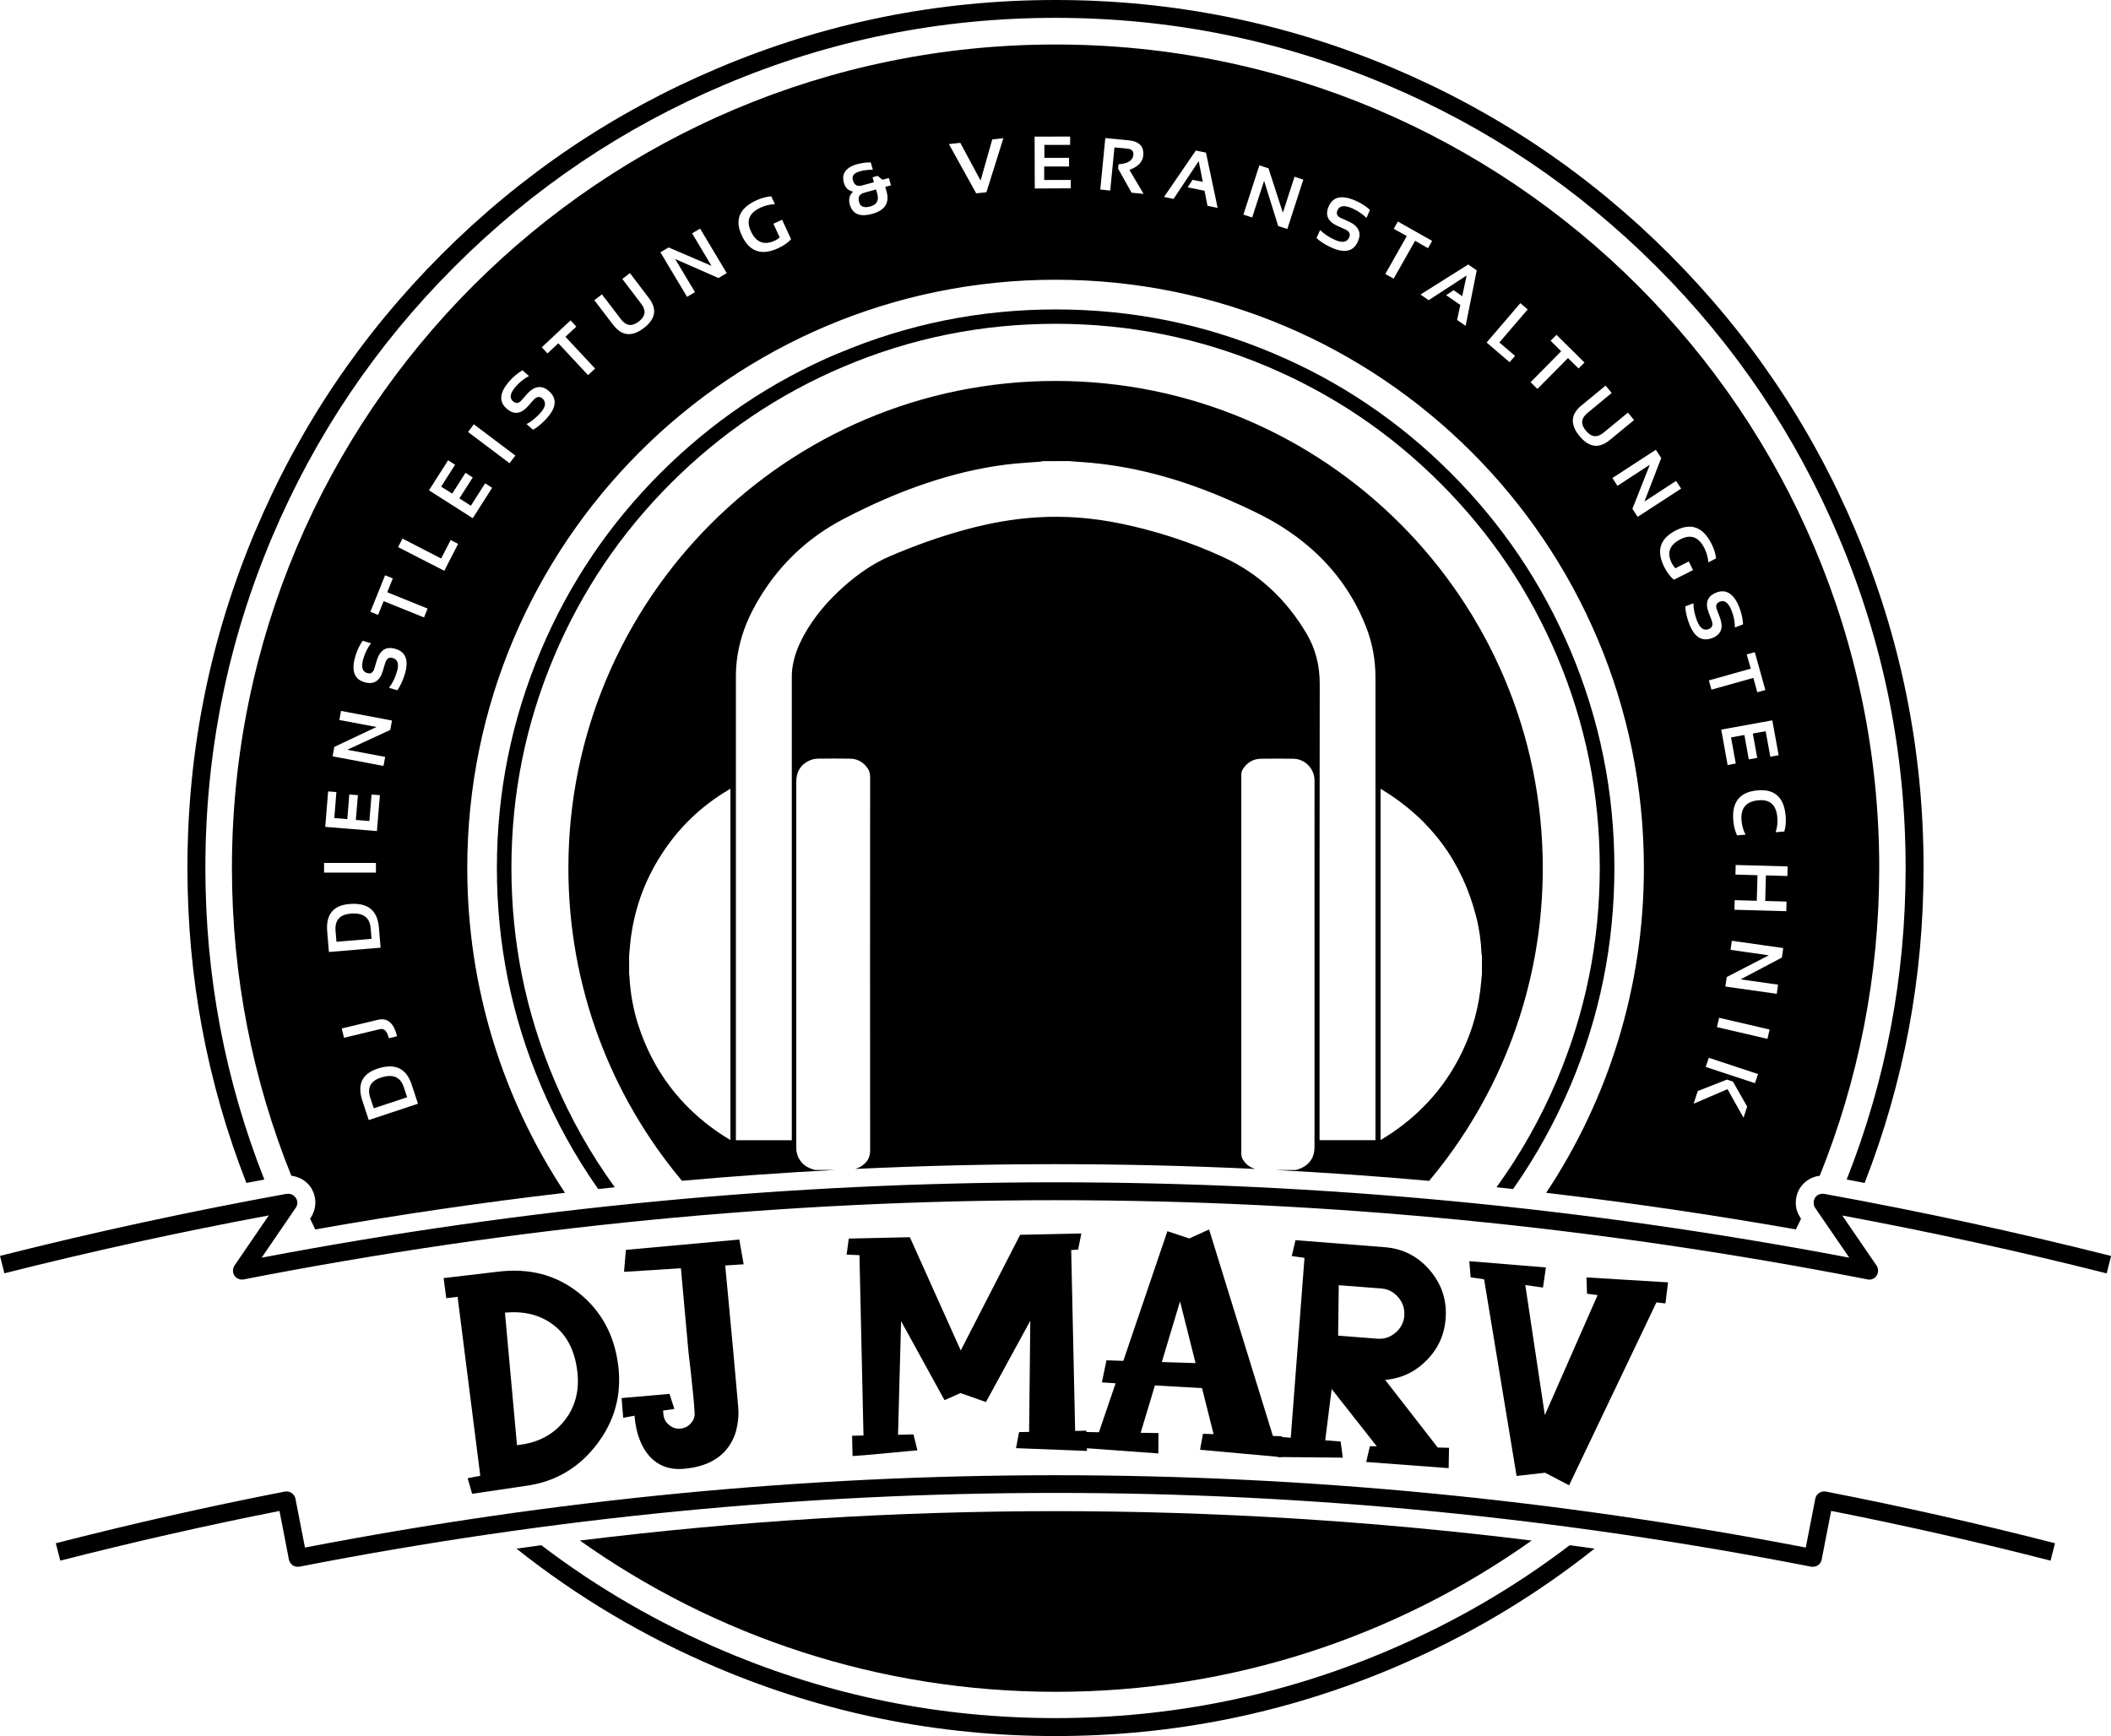
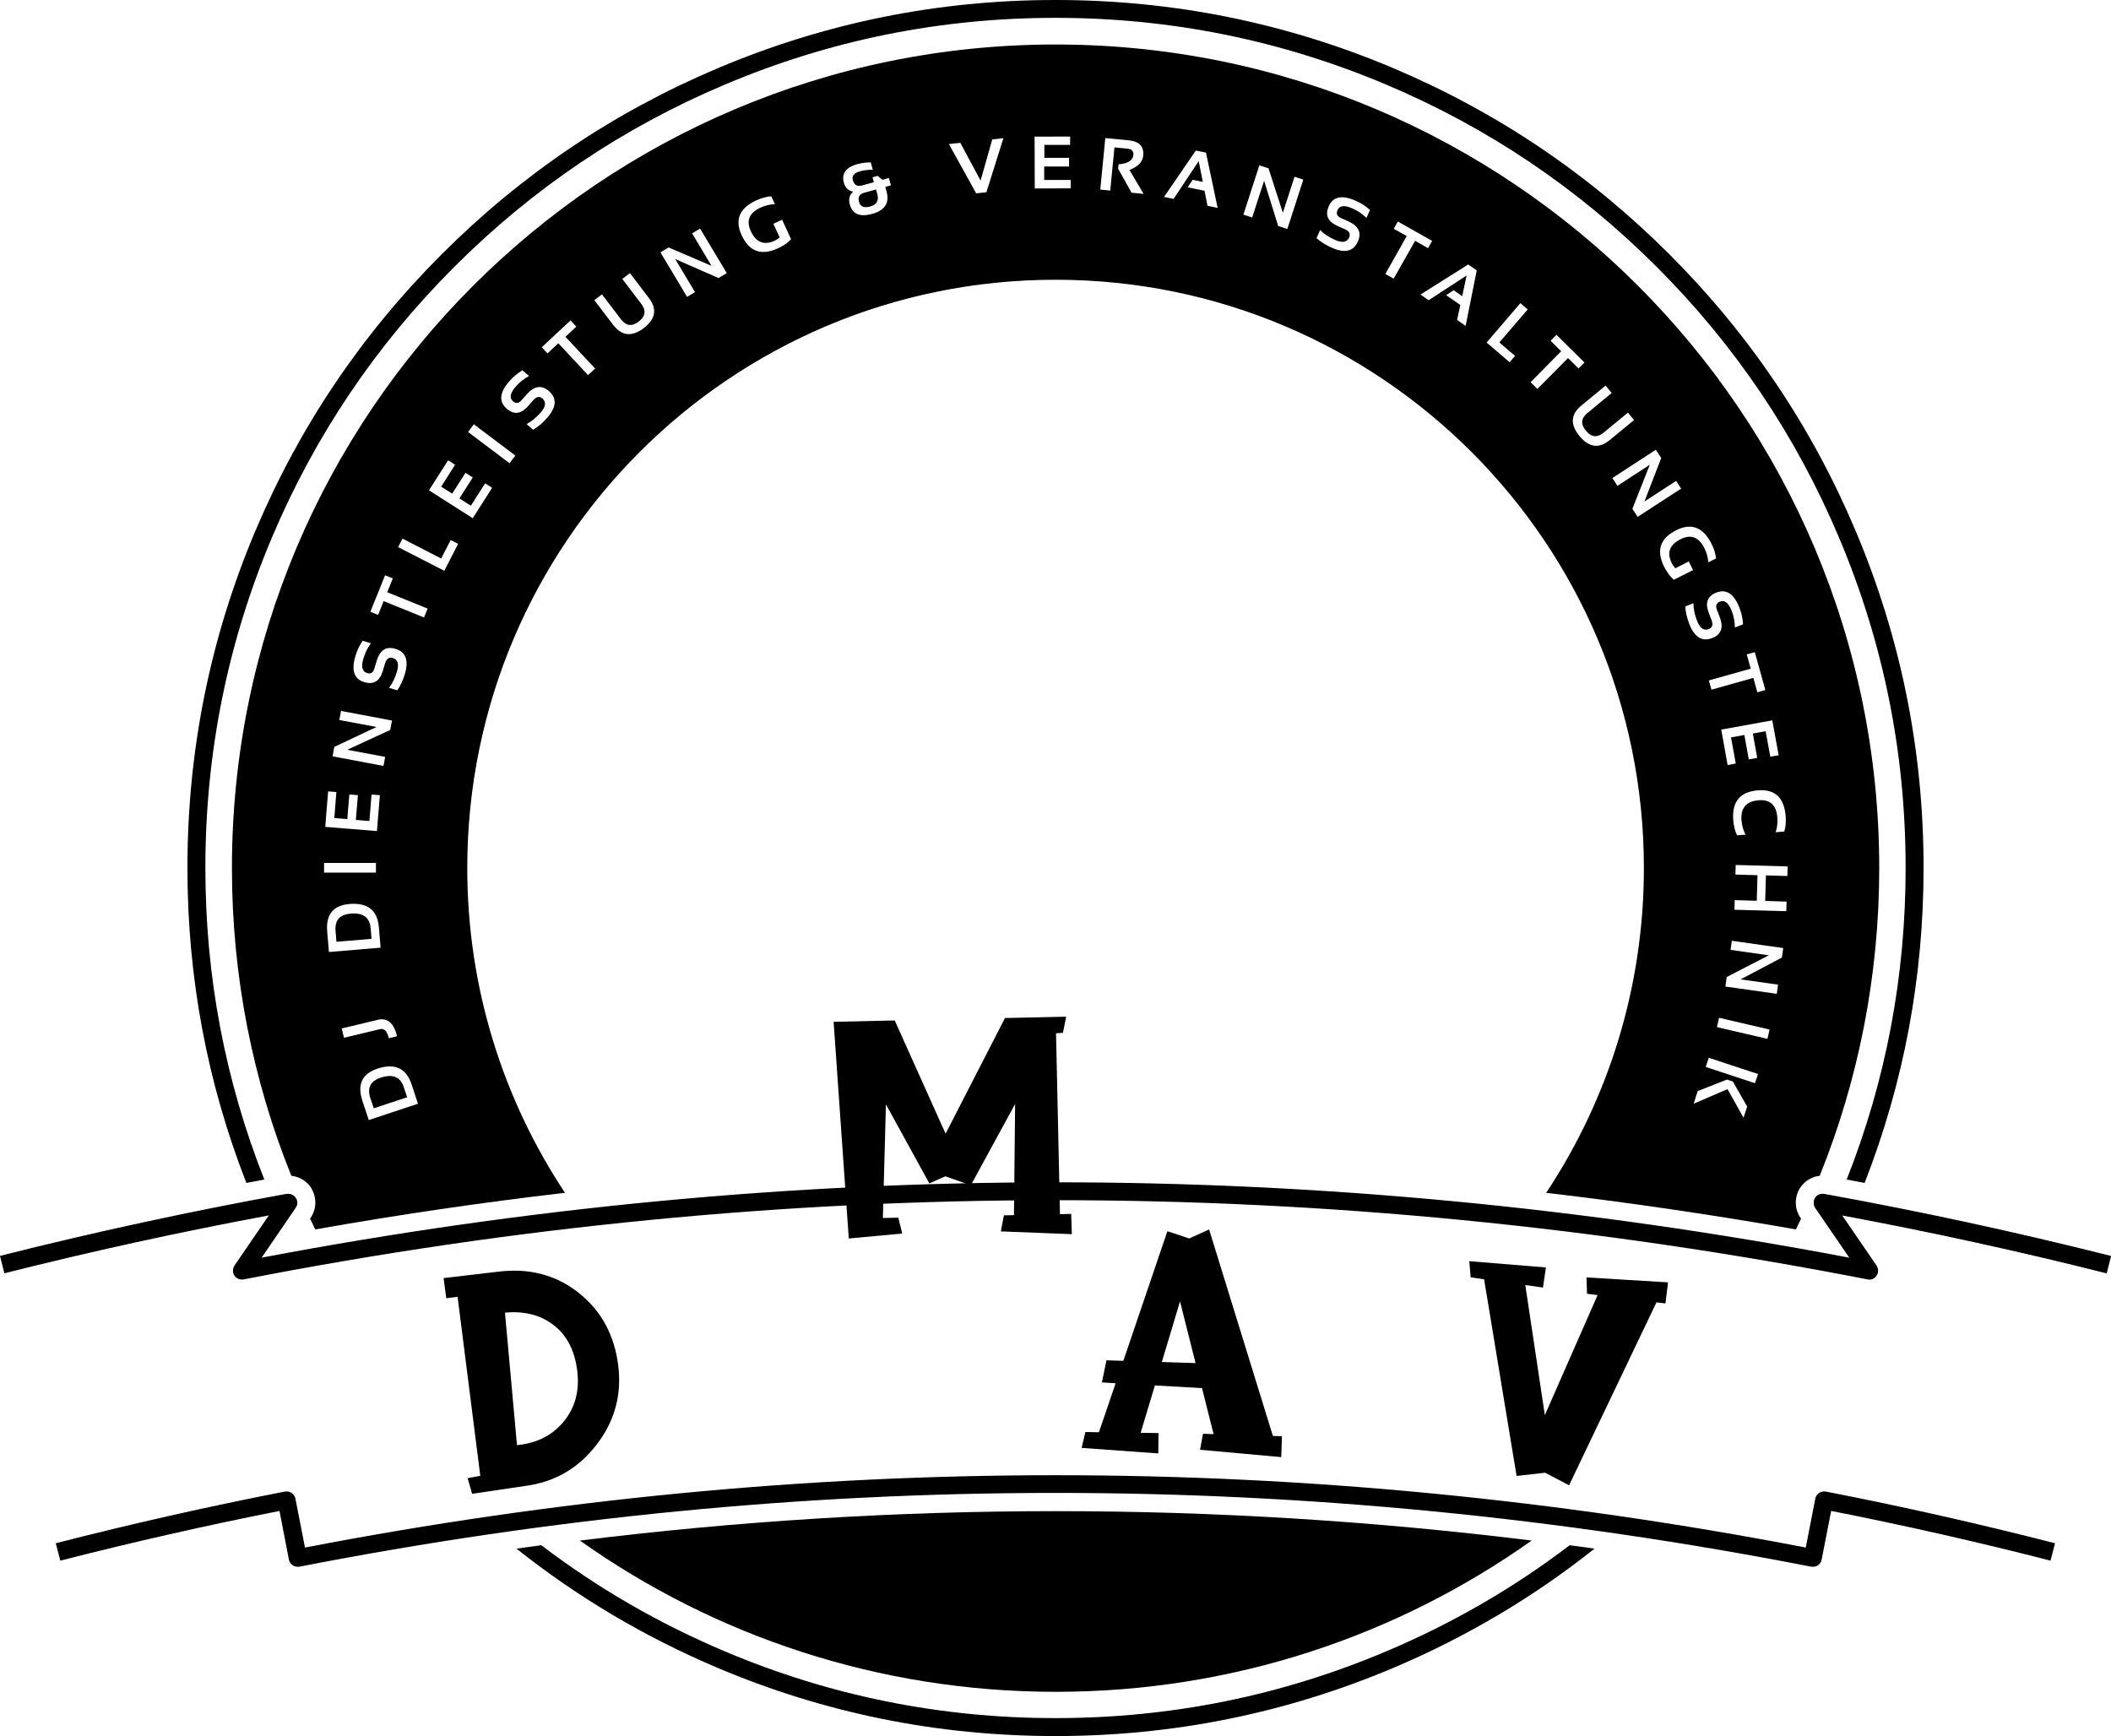
<svg xmlns="http://www.w3.org/2000/svg" id="Ebene_2" data-name="Ebene 2" viewBox="0 0 235.28 193.5">
  <defs>
    <style> .cls-1 { fill-rule: evenodd; } .cls-1, .cls-2 { stroke-width: 0px; } </style>
  </defs>
  <g id="Ebene_1-2" data-name="Ebene 1">
    <g>
-       <path class="cls-1" d="m93.41,39.38c-7.45,3.15-14.05,7.6-19.79,13.34-5.75,5.74-10.19,12.34-13.34,19.79-3.26,7.71-4.9,15.79-4.9,24.24s1.63,16.52,4.9,24.24c1.74,4.11,3.87,7.95,6.39,11.54.62-.07,1.23-.13,1.85-.2-2.69-3.7-4.94-7.7-6.75-11.98-3.18-7.51-4.77-15.38-4.77-23.61s1.59-16.09,4.77-23.6c3.07-7.25,7.4-13.68,13-19.28,5.59-5.59,12.02-9.93,19.27-13,7.51-3.18,15.38-4.77,23.61-4.77s16.09,1.59,23.61,4.77c7.26,3.07,13.68,7.4,19.28,13,5.6,5.6,9.93,12.02,13,19.28,3.18,7.51,4.76,15.38,4.76,23.6s-1.59,16.09-4.76,23.61c-1.81,4.28-4.06,8.27-6.75,11.98.61.07,1.23.13,1.85.2,2.52-3.59,4.66-7.44,6.4-11.54,3.26-7.71,4.89-15.79,4.89-24.24s-1.63-16.52-4.89-24.24c-3.15-7.45-7.6-14.05-13.34-19.79-5.75-5.75-12.34-10.2-19.79-13.34-7.71-3.27-15.79-4.89-24.24-4.89s-16.52,1.63-24.23,4.89h0Zm65.88,92.23c7.9-9.43,12.66-21.58,12.66-34.85,0-29.99-24.31-54.3-54.3-54.3s-54.3,24.31-54.3,54.3c0,13.27,4.76,25.43,12.66,34.85,5.69-.51,11.39-.91,17.09-1.21h-2.28c-.45-.13-.89-.29-1.25-.61-.51-.47-.79-1.05-.82-1.74,0-.09,0-.16,0-.25v-40.66c0-1.07.43-1.87,1.4-2.34.29-.14.63-.23.95-.24,1.22-.02,2.44-.02,3.66,0,.7.01,1.3.3,1.76.83.3.34.46.72.46,1.21,0,13.88-.02,27.77,0,41.65,0,.83-.38,1.35-1.02,1.76-.19.12-.41.2-.63.28,14.86-.71,29.71-.71,44.56,0-.12-.04-.25-.09-.37-.14-.39-.18-.7-.46-.94-.82-.15-.22-.23-.45-.23-.73,0-14.08,0-28.16,0-42.25,0-.25.07-.46.2-.67.47-.7,1.13-1.09,1.96-1.11,1.22-.02,2.44-.02,3.66,0,1.28.03,2.3,1.08,2.34,2.36v40.91c0,1.09-.47,1.88-1.45,2.35-.2.09-.41.14-.63.22-.75,0-1.49,0-2.23,0,5.7.3,11.39.7,17.09,1.21h0Zm-43.11-80.21c.98-.01,1.97-.01,2.96-.01.38.03.75.07,1.13.09,5.89.36,11.46,1.94,16.84,4.31,1.98.87,3.94,1.77,5.77,2.93,4.31,2.73,7.52,6.4,9.39,11.19.7,1.79,1.03,3.66,1.03,5.59,0,10.36,0,20.72,0,31.08v3.08c0,5.69,0,11.39,0,17.08v.34h-6.23v-.34c0-3.89,0-7.78,0-11.66,0-12.96,0-25.92.02-38.88,0-2.02-.46-3.87-1.47-5.58-2.23-3.76-5.28-6.68-9.26-8.51-3.64-1.68-7.45-2.92-11.39-3.74-3.12-.65-6.28-.91-9.47-.7-2.66.17-5.28.65-7.85,1.35-2.91.79-5.75,1.81-8.52,3-1.82.79-3.44,1.92-4.93,3.22-1.84,1.61-3.44,3.44-4.62,5.6-.65,1.19-1.14,2.45-1.29,3.81-.04.31-.04.63-.04.94v51.5h-6.23v-51.72c0-2.87.82-5.52,2.21-8,2.34-4.16,5.62-7.37,9.87-9.57,2.94-1.53,5.96-2.87,9.11-3.93,2.91-.98,5.89-1.71,8.94-2.09,1.24-.16,2.5-.21,3.74-.32.1-.01.19-.02.29-.04h0Zm-46.06,57.12c0-.68,0-1.35,0-2.03.05-.51.09-1.01.14-1.52.39-3.48,1.52-6.7,3.41-9.65,1.93-3.03,4.45-5.46,7.54-7.29.05-.04.11-.07.2-.11v39.15c-.43-.27-.85-.51-1.24-.78-4.35-2.96-7.36-6.94-9-11.94-.59-1.8-.92-3.66-1.02-5.55,0-.09-.03-.18-.04-.27h0Zm95.05-2.03c0,.68,0,1.35,0,2.03-.03.32-.06.64-.09.96-.23,2.67-.91,5.22-2.06,7.64-1.79,3.78-4.44,6.82-7.9,9.16-.39.27-.81.51-1.25.79v-39.14c.07.03.13.05.18.09,5.44,3.32,8.94,8.06,10.5,14.24.33,1.3.51,2.64.57,3.98,0,.09.02.17.04.26h0Z" />
      <path class="cls-2" d="m57.62,161.07l-1.34-14.76c2.09-.2,3.85.23,5.27,1.27,1.56,1.12,2.48,2.84,2.78,5.16.29,2.22-.21,4.11-1.47,5.67-1.21,1.49-2.86,2.37-4.94,2.63l-.29.04Zm-8.18-18.62l.3,2.25,1.26-.16,2.53,19.95-1.41.27.5,1.74,5.87-.87c3.29-.42,5.95-1.95,7.98-4.58,2.04-2.63,2.85-5.6,2.43-8.89-.43-3.36-1.88-6.03-4.34-8.01-2.54-2.05-5.58-2.85-9.12-2.4l-6.02.71Z" />
-       <path class="cls-2" d="m82.88,140.91l-.48-2.75-12.64,1.15-.21,2.45,6.34-.4.85,9.38c.4,3.37.62,5.61.68,6.74.03.44-.12.83-.43,1.17-.31.34-.69.54-1.14.58-.49.05-.91-.09-1.28-.41-.38-.3-.59-.7-.63-1.18l-.04-.42,1.26-.18-.54-1.68-5.34.47.18,2.2,1.27-.24v.14c.18,1.84.71,3.27,1.59,4.3.98,1.13,2.29,1.63,3.93,1.48,2.44-.22,4.16-1.14,5.15-2.76.39-.62.65-1.32.78-2.12.12-.64.15-1.3.1-1.97-.22-2.64-.7-7.91-1.45-15.81l2.04-.13Z" />
-       <path class="cls-2" d="m94.6,138.04l-.24,1.8,1.43.06.45,20.1-1.27.03.05,2.26,1.27-.09h.02l5.94-.55-.44-1.77-1.72.04.34-12.67,4.84,8.81,1.78-.79,2.84,1,4.94-9.06-.13,12.39-1.12.02-.34,1.79,7.91.31-.07-2.26-1.25.03-.44-20.16.77-.05.36-1.8-6.82.15-6.62,12.89-5.67-12.62-6.81.15Z" />
+       <path class="cls-2" d="m94.6,138.04h.02l5.94-.55-.44-1.77-1.72.04.34-12.67,4.84,8.81,1.78-.79,2.84,1,4.94-9.06-.13,12.39-1.12.02-.34,1.79,7.91.31-.07-2.26-1.25.03-.44-20.16.77-.05.36-1.8-6.82.15-6.62,12.89-5.67-12.62-6.81.15Z" />
      <path class="cls-2" d="m134.73,137.05l-2.19.99-2.43-.81-4.91,14.45-1.88-.06-.51,2.46,1.53.1-1.86,5.46-1.51-.03-.42,1.77,8.55.62.02-2.27-1.99-.03,1.59-5.28,5.25.3,1.29,5.13-1.18-.04-.33,1.78,9.05.82.08-2.33-1.01-.03-7.11-23.01Zm-3.21,8l1.73,6.88-3.76-.12,2.03-6.76Z" />
-       <path class="cls-2" d="m156.52,146.64c-.06.76-.39,1.4-.99,1.91-.59.5-1.26.72-2.03.66l-4.36-.34.07-5.62,4.72.36c.76.06,1.39.38,1.9.97.51.59.74,1.26.68,2.04h0Zm-4.26,16.31l9.2.69.04-2.27-1.26-.03-5.86-7.54c1.79-.15,3.32-.87,4.6-2.16,1.29-1.29,2-2.84,2.14-4.65.16-2.05-.43-3.85-1.76-5.41-1.34-1.56-3.02-2.42-5.06-2.57l-9.91-.78-.42,1.77,1.42.2-1.53,20.05-1.27-.1-.19,2.25,7.26.07-.24-1.8-1.72-.13.72-5.72,5.03,6.39-.77-.02-.41,1.76Z" />
      <path class="cls-2" d="m185.89,142.93l-9.07-.55.06,1.82,1.18.15-5.88,13.38-2.18-14.5,1.97.28.33-2.24-8.54-.7.15,1.8,1.5.22,3.62,21.92,3.18-.36,2.67,1.4,9.74-20.39,1,.12.29-2.34Z" />
      <path class="cls-1" d="m31.96,133.06c-10.73,1.95-21.39,4.25-31.96,6.92l.49,1.94c9.76-2.46,19.58-4.61,29.47-6.45l-3.82,5.58s-.04.06-.05.08c-.02.03-.03.06-.04.09-.01.03-.02.06-.03.09-.01.03-.02.06-.03.1,0,.03-.01.06-.02.1,0,.03,0,.06,0,.1,0,.03,0,.06,0,.1,0,.03,0,.06.01.1,0,.03.02.06.02.09,0,.03.02.06.03.09.01.03.03.06.04.09.01.03.03.05.05.09.02.03.04.05.06.08.02.02.04.05.07.07.02.02.05.04.07.07.03.02.05.04.08.06.05.04.11.07.18.09.06.03.12.05.19.06.07.01.13.02.2.02s.13,0,.2-.02c60.32-11.77,120.64-11.77,180.97,0,.03,0,.06.01.09.02.04,0,.07,0,.1,0,.03,0,.06,0,.1,0,.03,0,.06,0,.09-.01.04,0,.07-.02.1-.02.03-.01.06-.02.09-.04.03-.01.06-.03.09-.04.03-.02.06-.03.09-.05.03-.02.05-.04.08-.06.02-.02.05-.04.07-.07.02-.02.04-.05.06-.08.02-.02.04-.05.06-.08.02-.03.04-.05.05-.08.02-.03.03-.06.04-.09.01-.03.02-.06.03-.09.01-.03.02-.06.02-.09.01-.07.02-.13.02-.2s0-.13-.02-.2c-.02-.07-.04-.13-.06-.19-.02-.06-.05-.12-.09-.17l-3.82-5.58c9.89,1.84,19.71,3.99,29.47,6.45l.49-1.94c-10.58-2.67-21.23-4.97-31.97-6.92-.13-.02-.26-.02-.39,0-.13.03-.25.08-.36.15-.03.02-.05.04-.08.06-.03.02-.05.04-.07.07-.02.02-.04.05-.06.07-.02.03-.04.05-.06.08-.02.03-.03.06-.05.09-.02.03-.03.06-.04.09-.01.03-.02.06-.03.09,0,.03-.02.06-.02.09,0,.03-.01.07-.01.1,0,.03,0,.07,0,.1,0,.04,0,.07,0,.1,0,.04,0,.07.01.1,0,.03.02.07.02.1.01.03.02.06.03.09.01.03.03.06.04.09.01.03.03.05.05.08l3.81,5.56c-58.98-11.2-117.96-11.2-176.95,0l3.8-5.56c.07-.11.13-.23.16-.35.03-.13.03-.26,0-.39-.02-.13-.07-.25-.15-.36-.07-.11-.16-.21-.27-.28-.11-.08-.23-.13-.36-.16-.13-.03-.26-.03-.39,0h0Z" />
      <path class="cls-1" d="m204.11,168.41c8.2,1.62,16.34,3.46,24.43,5.54l.5-1.94c-8.46-2.17-16.96-4.09-25.53-5.76-.04,0-.07,0-.1-.01-.03,0-.07,0-.1,0-.03,0-.07,0-.1,0-.04,0-.07,0-.1.02-.03,0-.07.01-.1.02-.03,0-.06.02-.09.04-.03.01-.06.02-.09.04-.03.01-.06.03-.09.05-.03.02-.05.04-.08.06-.02.02-.05.04-.07.07-.02.02-.05.05-.07.07-.02.03-.04.05-.06.08-.02.03-.03.06-.05.09-.02.03-.03.06-.04.09-.01.03-.02.06-.03.09,0,.03-.01.07-.02.1l-1.06,5.43c-55.76-10.75-111.51-10.75-167.27,0l-1.06-5.43s-.01-.07-.02-.1c-.01-.03-.02-.06-.04-.09-.01-.03-.03-.06-.04-.09-.02-.03-.04-.06-.05-.09-.02-.03-.04-.05-.06-.08-.02-.02-.04-.05-.07-.07-.02-.02-.05-.04-.07-.07-.02-.02-.05-.04-.08-.06-.03-.01-.05-.04-.08-.05-.03-.02-.06-.03-.09-.04-.03-.02-.06-.03-.09-.04-.03-.01-.06-.02-.09-.02-.03,0-.07-.01-.1-.02-.03,0-.07,0-.1,0s-.07,0-.1,0c-.03,0-.07,0-.1.01-8.57,1.67-17.07,3.59-25.53,5.76l.5,1.94c8.09-2.07,16.24-3.92,24.43-5.54l1.05,5.42s.02.07.02.09c.01.04.02.07.04.09.01.03.03.06.04.09.01.03.03.06.05.09.02.03.04.05.06.08.02.02.04.05.07.07.02.02.05.04.07.07.02.02.05.04.08.06.03.01.05.03.08.05.03.01.06.03.09.04.03.01.06.03.09.03.03.01.06.02.09.02.03,0,.07.01.1.02.03,0,.07,0,.1,0s.07,0,.1,0c.04,0,.07,0,.1-.01,56.16-10.96,112.32-10.96,168.47,0,.03,0,.07,0,.1.01.03,0,.07,0,.1,0,.03,0,.07,0,.1,0,.03,0,.06,0,.1-.02.03,0,.06-.01.09-.02.03,0,.06-.02.09-.03.03-.01.06-.02.09-.04.03-.02.06-.04.09-.05.03-.02.05-.04.08-.06.02-.02.05-.04.07-.07.02-.02.05-.05.07-.07.02-.03.04-.05.06-.08.02-.03.04-.06.05-.09.02-.03.03-.06.04-.09.01-.03.02-.06.03-.09.01-.03.02-.06.02-.09l1.06-5.42Z" />
      <path class="cls-1" d="m28.5,59.09c4.9-11.58,11.81-21.83,20.73-30.75,8.93-8.93,19.18-15.84,30.75-20.73C91.97,2.54,104.52,0,117.64,0s25.68,2.54,37.66,7.6c11.57,4.9,21.82,11.81,30.75,20.73,8.92,8.93,15.84,19.18,20.73,30.75,5.07,11.98,7.61,24.54,7.61,37.66,0,12.19-2.19,23.89-6.57,35.11-.67-.13-1.33-.25-2-.38,4.38-11.08,6.57-22.66,6.57-34.73,0-12.85-2.48-25.14-7.45-36.88-4.79-11.34-11.56-21.38-20.3-30.12-8.74-8.74-18.78-15.51-30.12-20.3-11.74-4.96-24.03-7.45-36.88-7.45s-25.14,2.48-36.88,7.45c-11.34,4.79-21.38,11.56-30.12,20.3-8.74,8.74-15.51,18.78-20.31,30.12-4.96,11.73-7.44,24.03-7.44,36.88,0,12.07,2.19,23.65,6.57,34.73-.67.12-1.34.25-2,.38-4.38-11.21-6.57-22.91-6.57-35.11,0-13.12,2.54-25.68,7.61-37.66h0Zm29.06,113.52c6.82,5.42,14.3,9.85,22.42,13.29,11.99,5.07,24.54,7.6,37.66,7.6s25.68-2.54,37.66-7.6c8.12-3.44,15.6-7.87,22.42-13.29-.92-.13-1.85-.26-2.77-.38-6.26,4.77-13.07,8.71-20.43,11.82-11.74,4.97-24.03,7.45-36.88,7.45s-25.14-2.48-36.88-7.45c-7.36-3.11-14.16-7.05-20.43-11.82-.92.12-1.85.25-2.77.38h0Z" />
      <path class="cls-1" d="m117.64,4.96c-50.7,0-91.79,41.1-91.79,91.79,0,12.13,2.35,23.71,6.62,34.3h.02c.1.01.2.03.29.05.1.02.19.05.29.08.09.03.18.06.27.1.09.04.18.08.27.13.09.05.17.1.25.15.08.06.16.12.23.18.07.06.14.13.22.2.07.07.13.14.2.22.06.08.12.16.17.24.05.08.1.17.14.26.05.09.09.18.12.27.04.09.07.19.09.28.03.09.05.19.07.29.03.19.05.39.05.59,0,.19-.03.39-.07.58-.04.19-.1.38-.18.56-.07.18-.17.35-.28.51l-.06.09c.19.4.38.8.58,1.2,9.27-1.64,18.55-3,27.83-4.08-6.88-10.38-10.89-22.82-10.89-36.2,0-36.21,29.36-65.57,65.57-65.57s65.57,29.35,65.57,65.57c0,13.38-4.01,25.82-10.89,36.2,9.28,1.09,18.56,2.45,27.83,4.08.2-.4.39-.8.58-1.2l-.07-.09c-.11-.16-.2-.34-.28-.51-.08-.18-.14-.37-.18-.56-.04-.19-.06-.39-.06-.59,0-.19.01-.39.05-.59.04-.19.09-.38.16-.57.07-.18.16-.36.27-.52.11-.16.23-.32.37-.46.14-.14.28-.27.45-.38.16-.11.33-.2.51-.28.18-.08.37-.14.56-.18.1-.02.2-.04.3-.05,4.27-10.6,6.63-22.18,6.63-34.3,0-50.69-41.1-91.79-91.8-91.79h0Zm1.63,11.18v-.92s-3.96.01-3.96.01l.02,5.78,4.01-.02v-.93h-2.96s0-1.5,0-1.5h2.77s0-.97,0-.97h-2.75s0-1.44,0-1.44h2.89Zm3.36,5l.56-5.75,2.62.25c1.17.12,1.71.69,1.61,1.71-.07.7-.58,1.23-1.54,1.59l1.58,2.67-1.34-.13-1.5-2.68.05-.49c1.03-.07,1.58-.42,1.65-1.04.04-.42-.18-.66-.65-.7l-1.46-.14-.47,4.81-1.09-.11Zm-10.8-5.73l-1.89,6.02-1.14.12-3.04-5.49,1.27-.14,2.26,4.21,1.3-4.59,1.25-.14Zm17.9,6.54l1.07.22,2.8-4.21.46,2.31-1.14-.23-.55.84,1.88.38.33,1.68,1.13.23-1.3-6.16-1.13-.23-3.55,5.18Zm-34.11-3.68c-1.32.36-1.85,1.06-1.57,2.09.16.58.51.91,1.04,1-.41.36-.54.83-.38,1.42.11.42.31.73.58.93.44.32,1.07.36,1.91.13.79-.21,1.3-.57,1.55-1.05.2-.39.22-.88.06-1.45l-.14-.51.63-.17-.23-.82-.71.2-.55-.44-.56.16.15.55-1.32.36c-.54.15-.88-.05-1.03-.6-.13-.47.14-.8.82-.98.44-.12.91-.18,1.41-.17l-.23-.82c-.49,0-.98.06-1.46.19h0Zm42.96,5.66l1.78-5.5,1.02.33,1.6,4.95,1.3-4.01.98.32-1.78,5.5-1.02-.33-1.57-5.04-1.33,4.09-.98-.32Zm-42.84-1.45c-.14-.52.05-.86.59-1l1.31-.36.14.5c.2.73-.07,1.2-.8,1.4-.41.11-.73.09-.95-.06-.14-.1-.23-.26-.29-.47h0Zm-7.58,4.19c-.34.38-.82.72-1.46,1.01-1.85.85-3.2.36-4.04-1.46-.79-1.73-.25-3.02,1.64-3.89.58-.26,1.13-.41,1.66-.45l.41.88c-.54.01-1.08.14-1.6.38-.68.31-1.1.71-1.26,1.19-.13.41-.08.88.17,1.42.3.67.69,1.08,1.18,1.25.42.14.92.09,1.48-.17.18-.08.36-.2.56-.36l-.7-1.53.97-.45,1,2.18Zm58.97-1.02l-.4.89c.45.41,1.01.76,1.68,1.06,1.46.66,2.44.43,2.93-.68.44-.98.09-1.73-1.06-2.25l-.83-.37c-.43-.19-.55-.48-.38-.88.23-.52.79-.58,1.68-.18.59.26,1.1.61,1.55,1.05l.39-.89c-.45-.41-.97-.75-1.56-1.01-1.54-.69-2.55-.49-3.03.59-.44.98-.12,1.71.96,2.2l.83.37c.5.22.66.53.48.92-.24.54-.77.63-1.58.27-.67-.3-1.22-.66-1.66-1.1h0Zm12.49,1.2l-.46.81-1.44-.82-2.39,4.22-.93-.52,2.39-4.23-1.45-.81.46-.81,3.82,2.16Zm-86.01,1.28l2.97,4.96.88-.53-2.21-3.69,4.83,2.12.92-.55-2.97-4.96-.89.53,2.16,3.62-4.78-2.05-.92.55Zm84.71,4.7l.91.63,4.23-2.75-.49,2.3-.96-.66-.83.55,1.58,1.09-.36,1.67.95.66,1.24-6.18-.95-.66-5.32,3.35Zm-89.95,3.42l-2.13-2.79.85-.65,2.13,2.79c.56.73,1.22.82,1.97.24.38-.29.59-.6.64-.94.04-.32-.08-.66-.35-1.02l-2.12-2.79.85-.65,2.12,2.79c.43.57.62,1.11.57,1.63-.06.6-.44,1.17-1.15,1.71-.71.54-1.36.75-1.95.65-.52-.09-.99-.42-1.43-.98h0Zm101.9-1.76l-3.16,3.68,1.75,1.5-.61.7-2.56-2.19,3.76-4.39.82.7Zm-106.05,1.9l-.63-.68-3.21,3,.64.68,1.21-1.13,3.31,3.55.79-.73-3.31-3.54,1.21-1.13Zm111.72,4.68l.66-.66-3.12-3.09-.66.66,1.18,1.17-3.41,3.45.76.75,3.41-3.44,1.18,1.16Zm-116.52,6.84l-.73-.64c.55-.29,1.06-.71,1.55-1.26.59-.66.66-1.19.22-1.59-.32-.29-.66-.22-1.02.18l-.6.68c-.79.89-1.58.97-2.39.25-.29-.26-.48-.55-.55-.86-.15-.63.15-1.37.9-2.21.43-.48.91-.88,1.43-1.19l.73.64c-.55.29-1.04.68-1.46,1.16-.48.54-.66.99-.55,1.33.04.12.11.23.22.32.15.13.29.19.44.19.17,0,.34-.1.51-.29l.6-.68c.84-.94,1.66-1.05,2.47-.34.91.8.83,1.81-.23,3-.49.55-.99.98-1.52,1.28h0Zm116.82-2.7l2.71-2.23.68.82-2.71,2.24c-.71.59-.77,1.25-.16,1.97.6.73,1.26.8,1.97.21l2.71-2.23.68.83-2.71,2.23c-1.19.98-2.31.83-3.37-.45-1.05-1.28-.99-2.41.2-3.39h0Zm-118.81,5.56l-4.62-3.48-.64.86,4.62,3.48.65-.85Zm127.12-.64l-4.84,3.15.56.87,3.61-2.35-1.94,4.91.58.9,4.85-3.15-.56-.86-3.53,2.3,1.87-4.85-.59-.9Zm-134.61,1.17l.78.5-1.55,2.44,1.23.78,1.48-2.32.81.52-1.49,2.33,1.28.82,1.59-2.5.78.5-2.16,3.39-4.88-3.11,2.13-3.34Zm136.62,13.32c-.39-.32-.75-.8-1.07-1.42-.92-1.82-.48-3.19,1.31-4.09,1.7-.86,3.01-.36,3.95,1.49.29.57.46,1.11.51,1.64l-.86.44c-.04-.54-.18-1.07-.44-1.59-.63-1.24-1.51-1.57-2.65-.99-1.24.62-1.57,1.52-.97,2.69.09.17.21.36.38.55l1.5-.76.48.96-2.14,1.08Zm-137.39-2.37l-4.31-2.22-.49.95,5.15,2.64,1.54-3-.83-.43-1.05,2.04Zm-6.25,1.87l.86.35-.62,1.54,4.5,1.82-.4.99-4.5-1.82-.62,1.54-.86-.35,1.64-4.07Zm145.82,3.12l-.91.35c.03.61.18,1.25.44,1.94.57,1.49,1.42,2.02,2.56,1.59.43-.16.72-.4.89-.7.23-.41.21-.96-.05-1.64l-.32-.84c-.17-.44-.05-.73.35-.89.53-.2.96.15,1.31,1.05.23.61.35,1.21.35,1.84l.91-.35c-.03-.61-.16-1.21-.39-1.82-.4-1.05-.92-1.66-1.55-1.82-.31-.08-.65-.05-1.02.09-1,.39-1.3,1.13-.87,2.24l.32.84c.2.51.09.84-.31,1-.55.21-.99-.1-1.31-.93-.26-.68-.4-1.33-.4-1.95h0Zm-145.39,9.42l.93.28c.35-.5.62-1.1.84-1.8.46-1.54.11-2.48-1.05-2.82-.44-.13-.82-.13-1.13.01-.43.19-.75.63-.96,1.33l-.26.87c-.07.24-.19.4-.34.48-.13.06-.29.07-.48,0-.14-.04-.25-.1-.33-.2-.25-.27-.27-.75-.06-1.44.19-.62.46-1.18.84-1.67l-.93-.28c-.35.5-.61,1.06-.8,1.68-.49,1.62-.16,2.59.98,2.93,1.03.31,1.72-.1,2.06-1.23l.26-.87c.16-.52.44-.72.85-.59.57.17.72.68.47,1.53-.21.7-.5,1.3-.88,1.79h0Zm153.4.25l-.89.25-.44-1.6-4.67,1.31-.29-1.03,4.67-1.31-.45-1.59.9-.25,1.18,4.23Zm-154,8.46l-5.68-1.07.19-1.05,4.7-2.22-4.14-.78.19-1.01,5.68,1.07-.2,1.05-4.79,2.21,4.23.79-.19,1.02Zm154.58-1.03l.91-.16-.71-3.89-5.69,1.03.71,3.95.91-.17-.53-2.91,1.49-.27.49,2.72.94-.17-.49-2.71,1.43-.26.52,2.85Zm-3.73,8.76c-.23-.48-.37-1.04-.42-1.67-.17-2.07.75-3.18,2.75-3.34,1.89-.15,2.92.8,3.09,2.88.05.63,0,1.2-.15,1.71l-.97.08c.18-.52.24-1.06.19-1.64-.11-1.39-.8-2.03-2.08-1.92-1.39.11-2.02.86-1.91,2.24.05.58.19,1.11.45,1.59l-.97.08Zm-156.11-4.82l-.92-.07-.32,3.95,5.76.47.33-4-.93-.07-.24,2.95-1.51-.12.23-2.76-.96-.08-.22,2.75-1.45-.12.23-2.89Zm-1.37,7.9h5.78s0,1.08,0,1.08h-5.78s0-1.08,0-1.08Zm163.11.39l-5.78-.16-.03,1.07,2.46.07-.08,2.85-2.46-.07-.03,1.07,5.78.16.03-1.07-2.38-.07.08-2.85,2.39.07.03-1.07Zm-162.57,9.54l5.76-.48-.19-2.26c-.16-1.91-1.25-2.78-3.28-2.61-1.82.15-2.65,1.18-2.48,3.09l.19,2.26Zm2.39-4.28c1.41-.12,2.16.42,2.26,1.62l.1,1.19-3.91.33-.1-1.19c-.1-1.2.45-1.84,1.65-1.94h0Zm153.98,3.03l5.72.81-.15,1.06-4.6,2.43,4.17.59-.14,1.02-5.73-.81.15-1.06,4.69-2.42-4.26-.61.14-1.02Zm-1.67,9.62l5.63,1.31.24-1.04-5.63-1.31-.24,1.04Zm-153.26.15l4-.96c1.08-.26,1.8.35,2.15,1.83l-.91.22c-.19-.79-.52-1.13-1-1.01l-4,.96-.25-1.04Zm157.5,6.1l-5.49-1.81.34-1.02,5.49,1.81-.34,1.02Zm-149.01,2.29l-5.49,1.82-.71-2.15c-.6-1.82-.04-3.01,1.69-3.58,1.93-.64,3.2-.05,3.8,1.77l.71,2.15Zm-1.59-1.86c-.38-1.14-1.24-1.49-2.58-1.04-1.14.38-1.52,1.14-1.14,2.28l.38,1.13,3.72-1.23-.38-1.13Zm149.33,3.43l-1.79-3.19-3.78,1.62.46-1.41,3.26-1.28.66.22,1.59,2.79-.41,1.25Zm-76.66,63.98c-19.76,0-38.06-6.24-53.04-16.86,35.36-4.37,70.72-4.37,106.08,0-14.98,10.62-33.28,16.86-53.04,16.86h0Z" />
    </g>
  </g>
</svg>